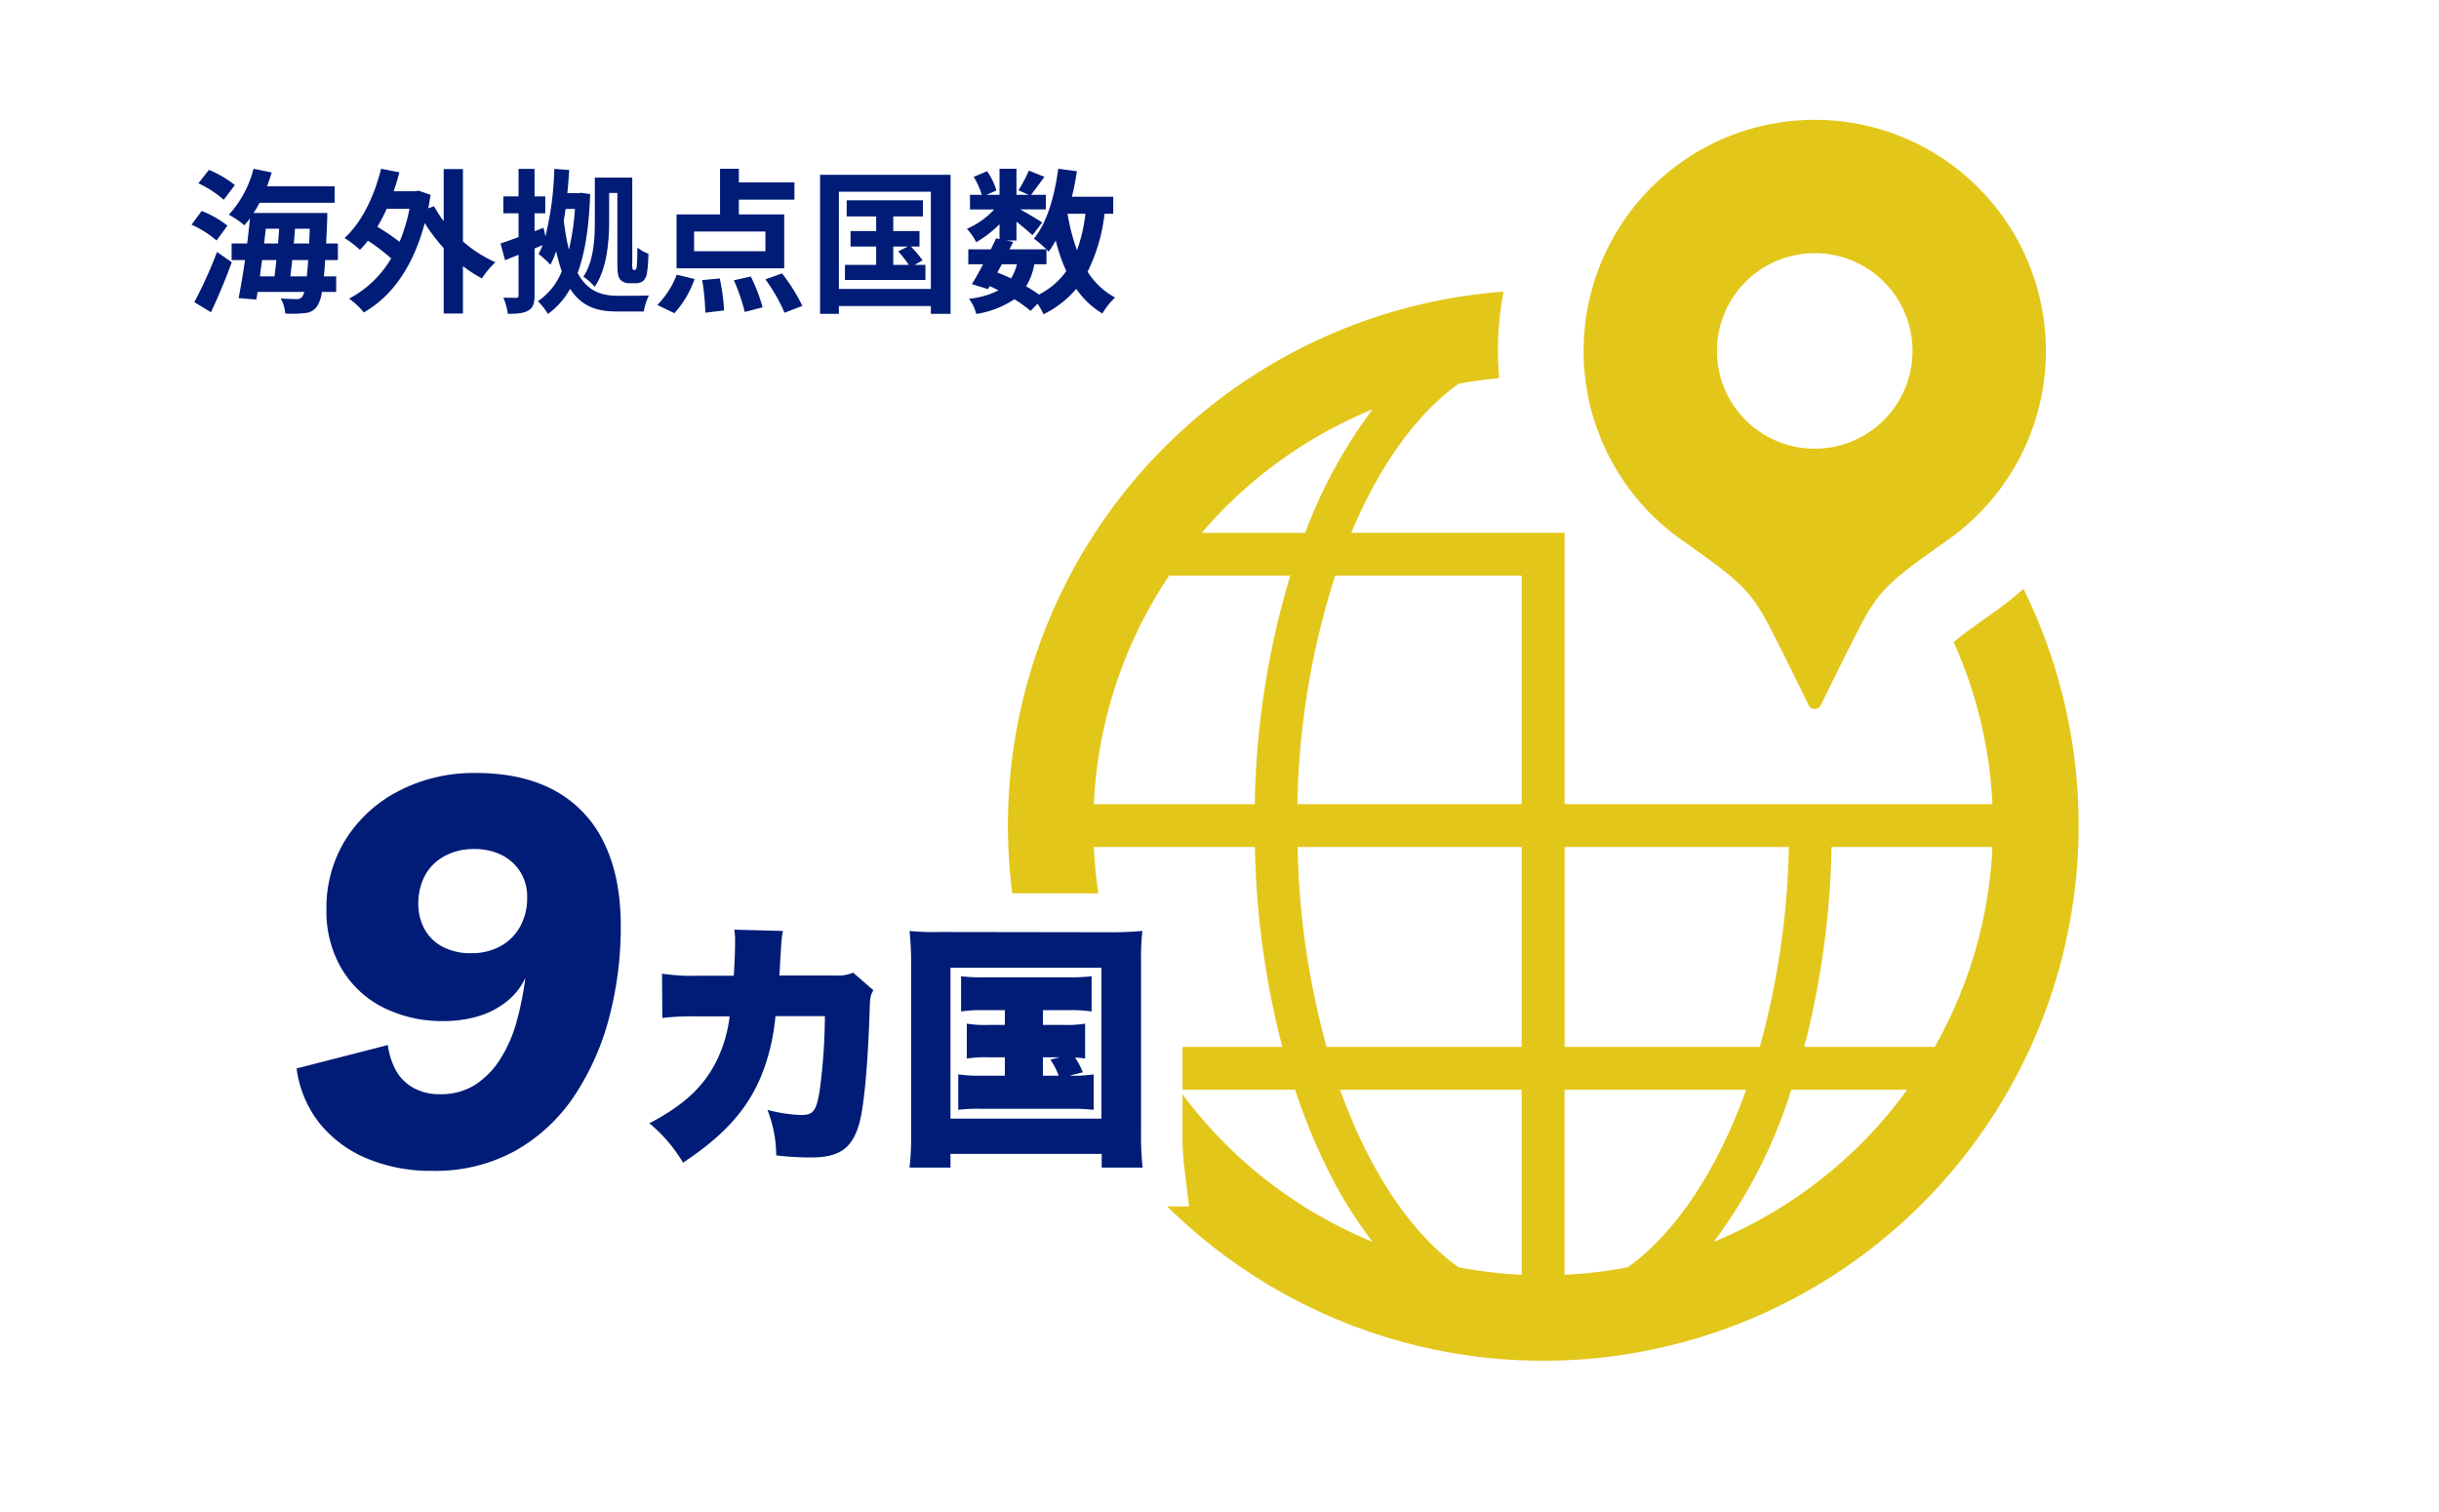
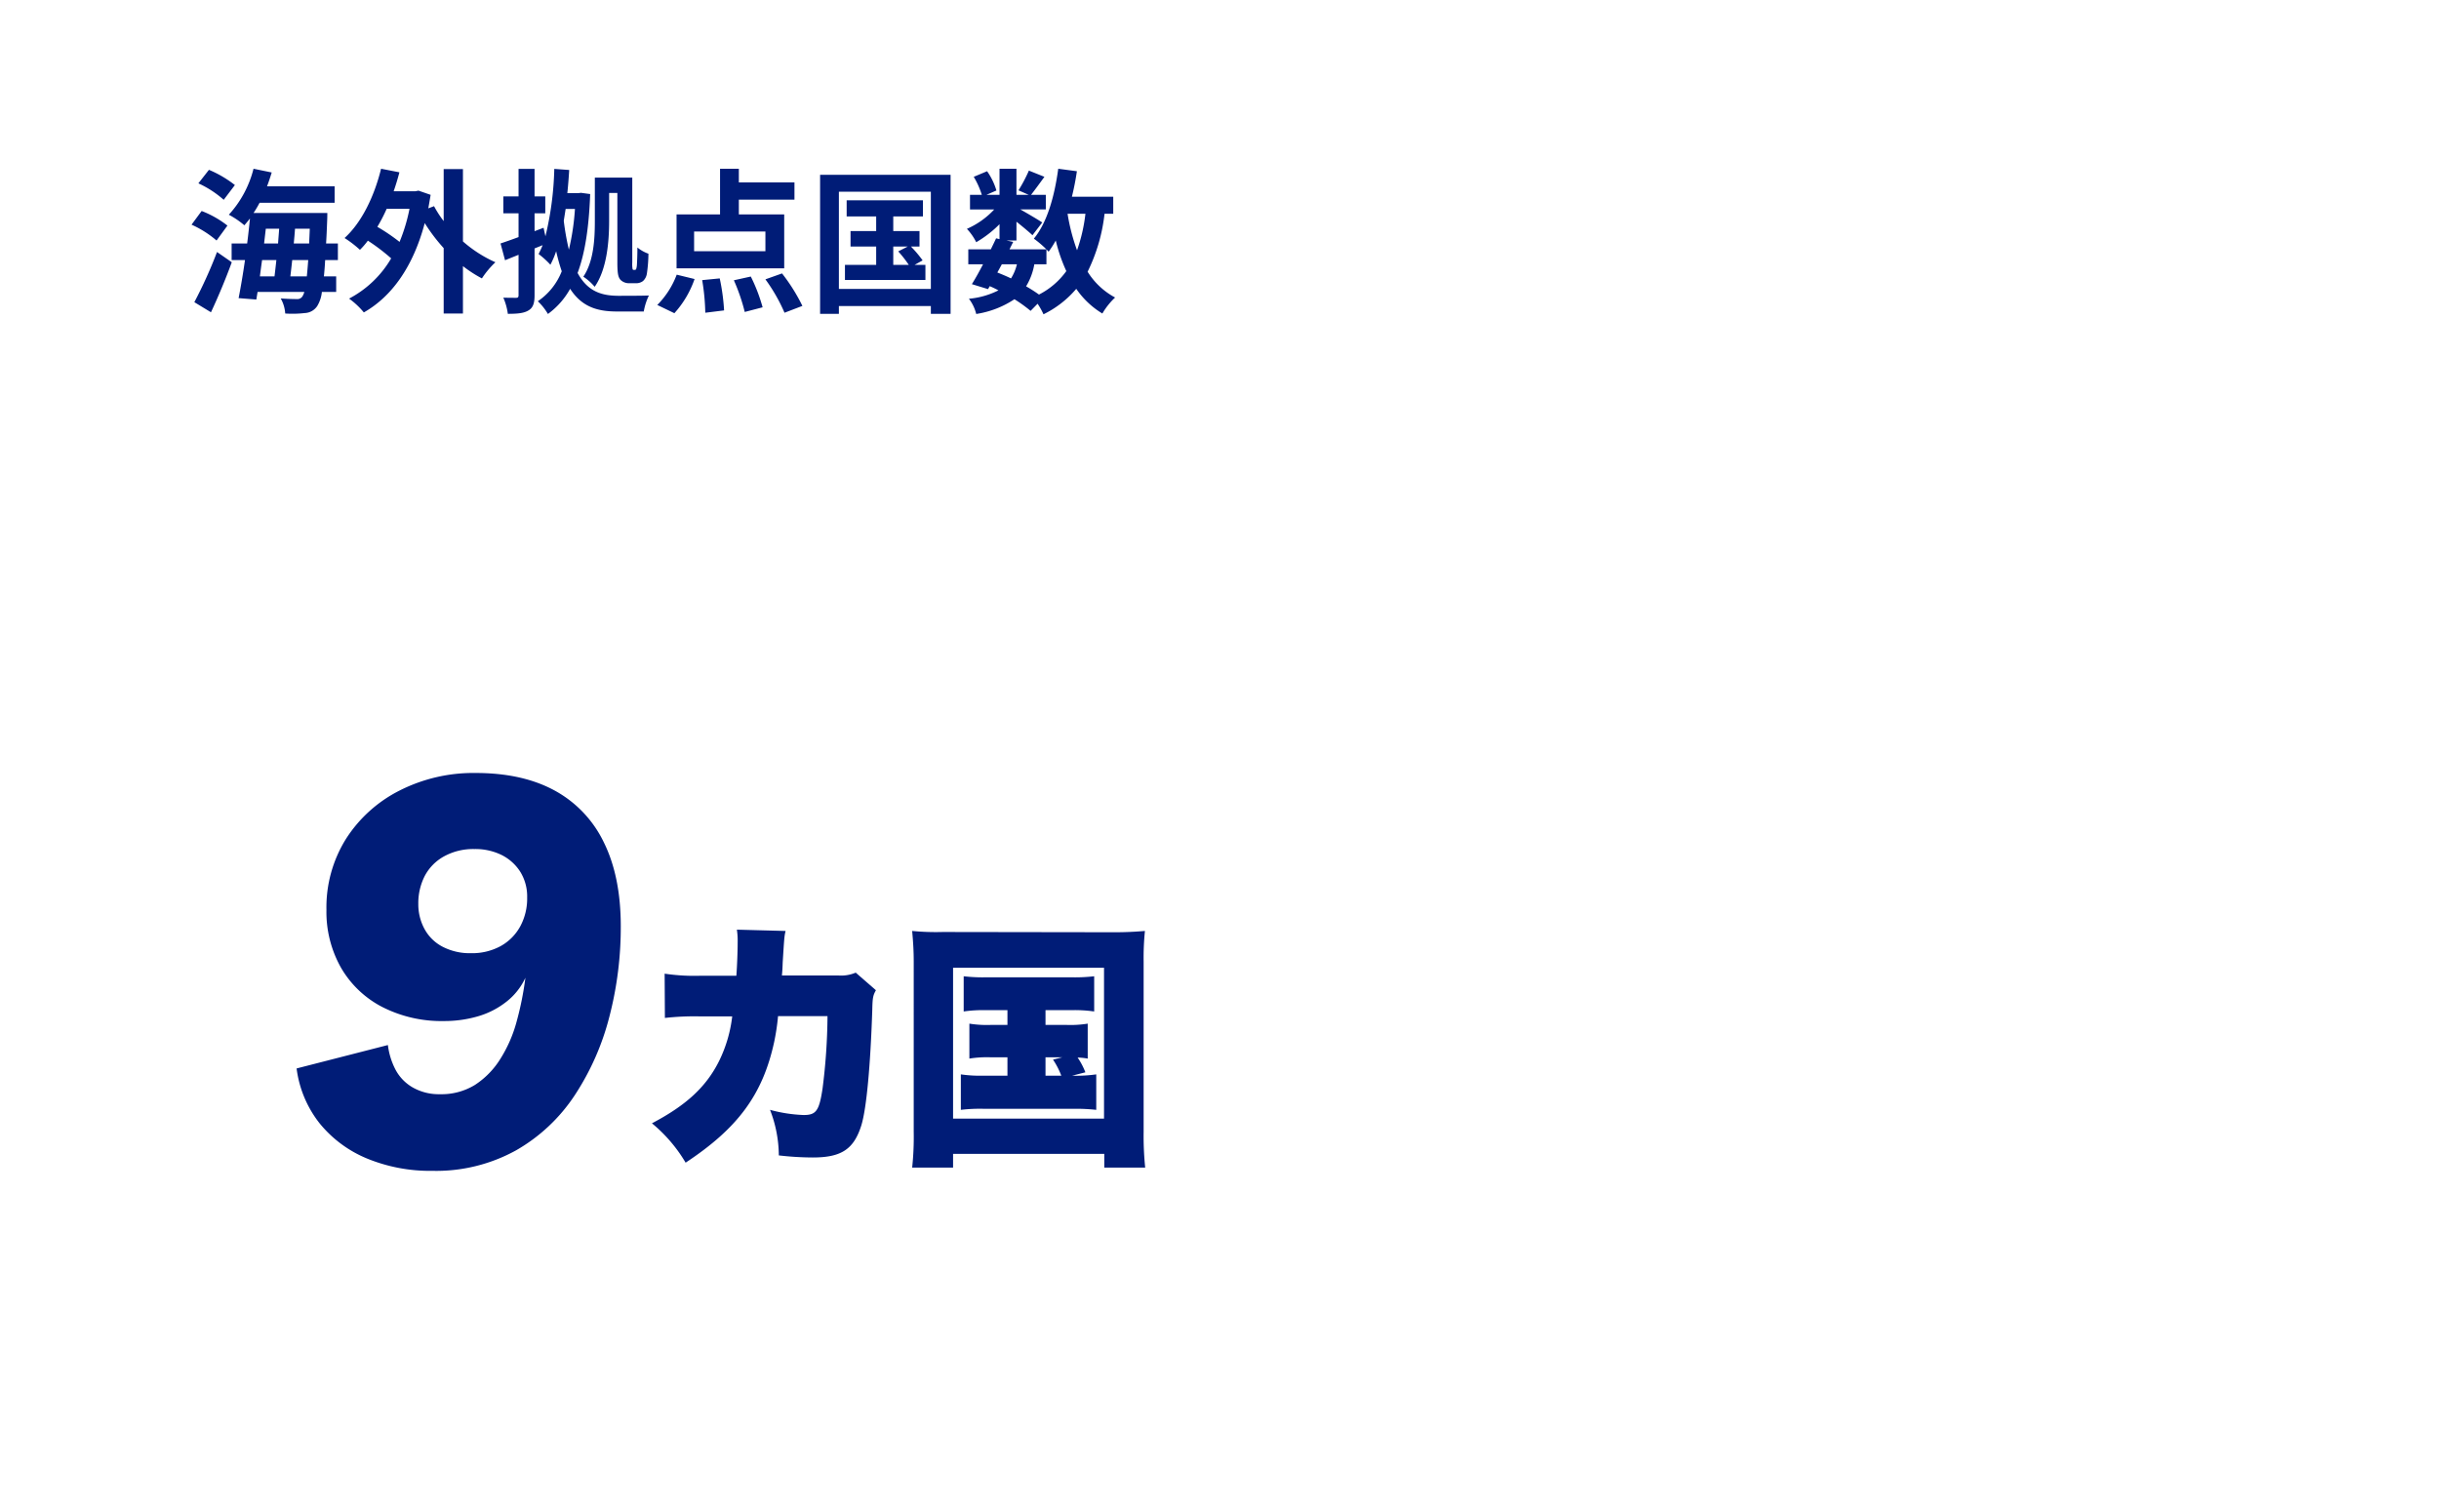
<svg xmlns="http://www.w3.org/2000/svg" width="471" height="292" viewBox="0 0 471 292">
  <g id="グループ_9304" data-name="グループ 9304" transform="translate(-309 -3368)">
    <rect id="長方形_2126" data-name="長方形 2126" width="471" height="292" transform="translate(309 3368)" fill="#fff" />
    <g id="地球アイコン" transform="translate(468.457 3391.137)">
-       <path id="パス_20701" data-name="パス 20701" d="M231.3,128.3a63.8,63.8,0,0,1-5.333,4.258c-4.324,3.065-6.677,4.749-8.149,6.024a86.37,86.37,0,0,1,7.49,31.3H142.68v-52.4H101.487a95.858,95.858,0,0,1,4.174-8.77c4.458-8.224,9.717-14.741,15.322-19.1.422-.328.844-.619,1.266-.925,2.565-.481,5.18-.819,7.817-1.075-.153-1.75-.259-3.506-.259-5.271a61.007,61.007,0,0,1,1.087-11.432A103.382,103.382,0,1,0,231.3,128.3ZM77.119,112.6a87,87,0,0,1,28.473-18.959,95.073,95.073,0,0,0-13,23.849H72.62C74.063,115.811,75.55,114.167,77.119,112.6ZM66.312,125.765H89.7a162.753,162.753,0,0,0-6.852,44.124H51.777A86.324,86.324,0,0,1,66.312,125.765Zm-3.384,91.006a86.265,86.265,0,0,1-11.151-38.609h31.1a165.722,165.722,0,0,0,5.3,38.609ZM77.119,235.45a87.525,87.525,0,0,1-8.867-10.4h22.4a114.554,114.554,0,0,0,7.739,18.228,83.249,83.249,0,0,0,7.221,11.145A87.066,87.066,0,0,1,77.119,235.45Zm57.287,25.339a87.753,87.753,0,0,1-12.154-1.437c-.425-.306-.847-.6-1.269-.921C112.569,251.9,104.967,240.471,99.6,225.8c-.087-.243-.165-.506-.256-.75h35.06Zm0-44.018H96.722a156.641,156.641,0,0,1-5.6-38.609h43.286Zm0-46.883H91.091a153,153,0,0,1,7.289-44.124h36.025v44.124Zm8.274,8.274h43.314a156.362,156.362,0,0,1-5.612,38.609h-37.7V178.163ZM156.1,258.43c-.419.325-.844.615-1.269.921a87.753,87.753,0,0,1-12.154,1.437V225.045h35.069a102.36,102.36,0,0,1-6.324,14.285C166.966,247.554,161.707,254.068,156.1,258.43ZM199.97,235.45a87.133,87.133,0,0,1-28.479,18.966,96.834,96.834,0,0,0,13.76-25.771c.431-1.169.819-2.394,1.219-3.6h22.365A87.815,87.815,0,0,1,199.97,235.45Zm14.188-18.678H188.965a166.245,166.245,0,0,0,5.271-38.609h31.073A86.3,86.3,0,0,1,214.158,216.772Z" transform="translate(0 -37.715)" fill="#e3c61a" />
-       <path id="パス_20702" data-name="パス 20702" d="M291.916,81.348c10.52,7.468,12.845,9.245,16.547,16.309,2.928,5.593,7.674,15.4,7.674,15.4a1.319,1.319,0,0,0,2.362,0s4.749-9.8,7.677-15.4c3.7-7.064,6.024-8.842,16.547-16.309a44.638,44.638,0,1,0-50.807,0Zm25.4-55.59a18.883,18.883,0,1,1-18.881,18.881A18.884,18.884,0,0,1,317.318,25.758Z" transform="translate(-126.328)" fill="#e3c61a" />
-     </g>
+       </g>
    <path id="パス_20834" data-name="パス 20834" d="M9.36-22.26A21.627,21.627,0,0,0,4.35-25.2L2.31-22.59A19.694,19.694,0,0,1,7.2-19.41ZM7.92-14.43a19.159,19.159,0,0,0-4.98-2.82L.99-14.61a19.962,19.962,0,0,1,4.83,3.06ZM4.74,2.31C6.12-.63,7.59-4.14,8.76-7.35L5.91-9.33A87.785,87.785,0,0,1,1.53.36ZM20.07-4.62c.12-.96.24-2.04.36-3.15h3.09q-.135,1.845-.27,3.15Zm-2.7-3.15c-.12,1.11-.24,2.19-.36,3.15H14.19c.12-1.02.27-2.07.42-3.15Zm-2.04-6.06h2.58c-.06.93-.15,1.89-.21,2.85H15Zm5.4,2.85c.09-.96.18-1.92.24-2.85h2.85c-.03,1.02-.09,1.98-.12,2.85Zm8.52,3.21v-3.21H26.97c.09-1.35.15-2.82.21-4.44.03-.42.03-1.44.03-1.44H12.96a21.469,21.469,0,0,0,1.17-1.98H28.62v-3.18H15.57c.33-.87.63-1.77.9-2.67l-3.51-.72a20.588,20.588,0,0,1-4.77,8.88,16.482,16.482,0,0,1,3,2.04c.36-.42.72-.84,1.08-1.32-.15,1.53-.33,3.18-.54,4.83h-3v3.21h2.58c-.39,2.76-.84,5.34-1.23,7.35l3.42.27.24-1.47h9.03a3.284,3.284,0,0,1-.39.9,1.187,1.187,0,0,1-1.11.48c-.6,0-1.77-.03-3.06-.12a6.815,6.815,0,0,1,.87,2.91,21,21,0,0,0,3.78-.09,3.028,3.028,0,0,0,2.4-1.35,6.551,6.551,0,0,0,.9-2.73h2.76v-3H26.55c.09-.93.18-1.95.24-3.15Zm13.83-9.9a34.007,34.007,0,0,1-1.92,6.39,36.894,36.894,0,0,0-4.29-2.91,31.667,31.667,0,0,0,1.8-3.48ZM53.4-25.35H49.68V-15.3a20.362,20.362,0,0,1-1.86-2.88l-1.11.42q.225-1.26.45-2.61l-2.34-.81-.63.12H40.02c.42-1.2.78-2.4,1.11-3.66l-3.54-.69c-1.32,5.37-3.75,10.38-7.05,13.38a21.507,21.507,0,0,1,2.97,2.28,14.749,14.749,0,0,0,1.53-1.77,38.287,38.287,0,0,1,4.5,3.42A20.376,20.376,0,0,1,31.41-.33a15.109,15.109,0,0,1,2.85,2.67C39.6-.69,43.77-6.42,46.02-14.91a34.058,34.058,0,0,0,3.66,4.83V2.55H53.4V-6.6a25.357,25.357,0,0,0,3.66,2.37,17.158,17.158,0,0,1,2.61-3.12,24.729,24.729,0,0,1-6.27-4.02Zm28.23,4.62h1.59V-7.38c0,2.34.18,2.91.6,3.42a2.3,2.3,0,0,0,1.68.66h1.23a2.206,2.206,0,0,0,1.44-.42,2.437,2.437,0,0,0,.75-1.44A27.641,27.641,0,0,0,89.22-9a7.015,7.015,0,0,1-2.13-1.2c0,1.53-.06,2.7-.09,3.27a3.569,3.569,0,0,1-.15.9.262.262,0,0,1-.27.15h-.21a.192.192,0,0,1-.21-.15,5.591,5.591,0,0,1-.06-1.29V-23.7H78.87v8.37c0,3.36-.18,7.74-2.22,10.77a10.324,10.324,0,0,1,2.19,1.95c2.4-3.45,2.79-8.88,2.79-12.72Zm-6.6,3.09a46.847,46.847,0,0,1-1.17,7.86,48.958,48.958,0,0,1-.99-5.58c.12-.75.24-1.5.36-2.28Zm1.17-3.12-.51.06H73.56c.15-1.47.27-2.97.36-4.47l-2.88-.21a61.164,61.164,0,0,1-1.71,13.02l-.36-1.65-1.74.66V-16.8H69.3v-3.27H67.23v-5.31H64.14v5.31H61.2v3.27h2.94v4.59c-1.29.48-2.49.9-3.48,1.23l.87,3.24,2.61-1.05v7.8c0,.39-.12.51-.48.51-.33,0-1.41,0-2.46-.03a11.633,11.633,0,0,1,.87,3.12c1.89,0,3.12-.12,3.99-.66.87-.51,1.17-1.38,1.17-2.94v-9.03l1.56-.63c-.24.6-.51,1.17-.78,1.71a17.055,17.055,0,0,1,2.28,2.07A17.5,17.5,0,0,0,71.4-9.48a36.642,36.642,0,0,0,1.08,3.87A12.484,12.484,0,0,1,67.86.18a11.188,11.188,0,0,1,1.95,2.46A14.977,14.977,0,0,0,74.1-2.22c2.25,3.48,5.25,4.38,9.03,4.38h5.19a11.6,11.6,0,0,1,.99-3.09c-1.14.06-4.98.06-5.97.06-3.24-.03-5.88-.87-7.8-4.41,1.44-3.84,2.19-8.82,2.43-15.24ZM111.81-9.48H98.04v-3.81h13.77Zm3.63-7.11h-8.76v-2.85h10.74v-3.33H106.68v-2.64h-3.63v8.82h-8.4V-6.18h20.79ZM94.23,2.49a19.158,19.158,0,0,0,3.9-6.6l-3.45-.84A16.521,16.521,0,0,1,90.93.9ZM99.6-3.9a42.942,42.942,0,0,1,.6,6.3l3.63-.45a40.191,40.191,0,0,0-.84-6.18Zm6.12.03a37.175,37.175,0,0,1,2.1,6.12l3.45-.9a32.562,32.562,0,0,0-2.28-5.94Zm6.09-.18A33.174,33.174,0,0,1,115.5,2.4l3.45-1.32a35.059,35.059,0,0,0-3.93-6.27Zm24.69-6.33h2.79l-1.83.93a22.842,22.842,0,0,1,2.04,2.61h-3Zm4.11,3.54,1.56-.87a23.153,23.153,0,0,0-2.25-2.67h1.65v-3H136.5V-16.2h5.73v-3.12H127.5v3.12h5.7v2.82h-4.95v3h4.95v3.54h-6.03v2.91h15.54V-6.84ZM126-2.19V-20.97h17.76V-2.19Zm-3.63-22.05V2.61H126V1.11h17.76v1.5h3.81V-24.24ZM166.08-6.96V-9.84c.18.18.3.33.42.45a19.03,19.03,0,0,0,1.38-2.16,31.759,31.759,0,0,0,2.04,5.91,14.737,14.737,0,0,1-5.28,4.53,27.94,27.94,0,0,0-2.49-1.59,12.125,12.125,0,0,0,1.59-4.26Zm-8.61,0h2.91a9.122,9.122,0,0,1-1.14,2.73c-.87-.42-1.74-.78-2.64-1.14Zm16.14-9.75a32.1,32.1,0,0,1-1.62,7.05,37.852,37.852,0,0,1-1.83-7.05Zm5.37,0v-3.3H171c.39-1.59.72-3.24.96-4.92l-3.6-.48c-.72,5.34-2.16,10.44-4.71,13.5a20.8,20.8,0,0,1,2.43,2.07h-7.14l.72-1.44-1.29-.27h1.92v-3.63c1.17.93,2.43,1.98,3.09,2.61l1.89-2.46c-.66-.45-2.79-1.71-4.23-2.52h4.92v-2.82h-2.85c.72-.93,1.65-2.19,2.58-3.48l-3-1.2a28.977,28.977,0,0,1-2.01,3.81l1.98.87h-2.37v-5.04h-3.27v5.04H154.5l1.92-.84a12.781,12.781,0,0,0-1.8-3.72l-2.58,1.08a15.982,15.982,0,0,1,1.56,3.48h-2.28v2.82H156a15.937,15.937,0,0,1-5.28,3.75,10.793,10.793,0,0,1,1.8,2.58,21.622,21.622,0,0,0,4.5-3.48v2.88l-.66-.15c-.3.66-.66,1.38-1.02,2.13h-4.35v2.88h2.85c-.75,1.44-1.5,2.79-2.16,3.84l3.12.96.33-.57a17.3,17.3,0,0,1,1.68.81,15.764,15.764,0,0,1-5.7,1.62,7.88,7.88,0,0,1,1.41,2.94A18.405,18.405,0,0,0,159.9-.21a28.429,28.429,0,0,1,3.12,2.25L164.37.66a13.545,13.545,0,0,1,1.14,2.04,19.485,19.485,0,0,0,6.33-4.92,16.283,16.283,0,0,0,5.04,4.77,13.776,13.776,0,0,1,2.46-3.09,14.08,14.08,0,0,1-5.31-4.98,33.757,33.757,0,0,0,3.27-11.19Z" transform="translate(345 3426)" fill="#001c77" />
    <g id="グループ_9136" data-name="グループ 9136" transform="translate(-47 -171)">
      <g id="グループ_8753" data-name="グループ 8753" transform="translate(-515 1337)">
        <path id="パス_20838" data-name="パス 20838" d="M29.493,1.13a31.973,31.973,0,0,1-12.6-2.373A23.149,23.149,0,0,1,7.74-8.023,21.459,21.459,0,0,1,3.277-18.645l17.628-4.52a13.984,13.984,0,0,0,1.469,4.746,8.616,8.616,0,0,0,3.333,3.447,10.161,10.161,0,0,0,5.254,1.3,12.311,12.311,0,0,0,6.78-1.808A16.142,16.142,0,0,0,42.6-20.453a26.3,26.3,0,0,0,3.164-7.232A60.259,60.259,0,0,0,47.46-36.16a12.473,12.473,0,0,1-3.673,4.633A16.063,16.063,0,0,1,38.25-28.7a23.144,23.144,0,0,1-6.5.9A25.183,25.183,0,0,1,19.832-30.51a19.552,19.552,0,0,1-7.967-7.571A21.848,21.848,0,0,1,9.04-49.268,24.967,24.967,0,0,1,12.825-63,26.36,26.36,0,0,1,23.165-72.32a31.5,31.5,0,0,1,14.69-3.39q9.04,0,15.255,3.39a22.4,22.4,0,0,1,9.492,10q3.277,6.611,3.277,16.216a68.664,68.664,0,0,1-2.2,17.458A50.069,50.069,0,0,1,57.008-13.5,33.465,33.465,0,0,1,45.652-2.825,31.908,31.908,0,0,1,29.493,1.13Zm7.458-42.036a11.521,11.521,0,0,0,5.707-1.356,9.629,9.629,0,0,0,3.785-3.785A11.283,11.283,0,0,0,47.8-51.641a9.039,9.039,0,0,0-1.356-5.029,9.056,9.056,0,0,0-3.616-3.22,11.473,11.473,0,0,0-5.2-1.13,11.7,11.7,0,0,0-5.876,1.413,9.245,9.245,0,0,0-3.729,3.785A11.516,11.516,0,0,0,26.781-50.4a9.969,9.969,0,0,0,1.187,4.8,8.357,8.357,0,0,0,3.5,3.446A11.43,11.43,0,0,0,36.951-40.906Z" transform="translate(925 2427)" fill="#001c77" />
        <path id="パス_20838_-_アウトライン" data-name="パス 20838 - アウトライン" d="M29.493,8.63A39.556,39.556,0,0,1,13.964,5.661,30.673,30.673,0,0,1,1.906-3.31,28.947,28.947,0,0,1-4.145-17.565l-.97-6.67,15.371-3.941a26.8,26.8,0,0,1-4.874-6.134A29.338,29.338,0,0,1,1.54-49.268,32.454,32.454,0,0,1,6.5-67.032a33.883,33.883,0,0,1,13.216-11.95A39.058,39.058,0,0,1,37.855-83.21c7.268,0,13.608,1.449,18.846,4.306a29.864,29.864,0,0,1,12.62,13.254c2.692,5.431,4.057,12.007,4.057,19.547a76.486,76.486,0,0,1-2.448,19.358A57.778,57.778,0,0,1,63.257-9.355,41.053,41.053,0,0,1,49.385,3.68,39.434,39.434,0,0,1,29.493,8.63ZM13.065-13.412q.243.347.51.677a15.629,15.629,0,0,0,6.248,4.588,23.621,23.621,0,0,0,8,1.734,16.728,16.728,0,0,1-5.927-2.1A16.081,16.081,0,0,1,16.142-14.2ZM48.389-37.069l6.51,1.862a68.064,68.064,0,0,1-1.908,9.529A33.9,33.9,0,0,1,48.91-16.4a23.993,23.993,0,0,1-6.083,6.523,25.824,25.824,0,0,0,7.933-7.777,42.826,42.826,0,0,0,5.66-12.893A61.481,61.481,0,0,0,58.379-46.1c0-5.208-.84-9.543-2.5-12.884a14.943,14.943,0,0,0-6.364-6.747,20.2,20.2,0,0,0-6.662-2.12A17.621,17.621,0,0,1,46.181-66.6a16.5,16.5,0,0,1,6.554,5.847,16.44,16.44,0,0,1,2.564,9.11,18.734,18.734,0,0,1-2.307,9.249A17.052,17.052,0,0,1,48.389-37.069ZM29.824-67.008a21.8,21.8,0,0,0-3.214,1.349,18.821,18.821,0,0,0-7.463,6.7,17.48,17.48,0,0,0-2.608,9.7,14.377,14.377,0,0,0,1.809,7.417,12.089,12.089,0,0,0,4.982,4.707,15.381,15.381,0,0,0,4.4,1.5,15.744,15.744,0,0,1-6.371-6.4A17.435,17.435,0,0,1,19.281-50.4a18.98,18.98,0,0,1,2.1-8.9,16.667,16.667,0,0,1,6.668-6.826A17.421,17.421,0,0,1,29.824-67.008Z" transform="translate(925 2427)" fill="#fff" />
      </g>
      <g id="グループ_8752" data-name="グループ 8752" transform="translate(-515 1337)">
        <path id="パス_20837" data-name="パス 20837" d="M11.8-32.55a39.019,39.019,0,0,1-6.95-.4L4.9-24.4a51.167,51.167,0,0,1,6.75-.3H17.9a26.5,26.5,0,0,1-2.5,8.55c-2.5,5.05-6.35,8.6-13,12.1a28.9,28.9,0,0,1,6.5,7.6C19.05-3.15,23.8-9.65,26-19.75a42.866,42.866,0,0,0,.75-5H36.3a115.5,115.5,0,0,1-.95,13.95C34.7-6.45,34.1-5.65,31.7-5.65a28.64,28.64,0,0,1-6.5-1,24.609,24.609,0,0,1,1.7,8.8,58.56,58.56,0,0,0,6.55.4c5.55,0,7.95-1.6,9.4-6.25,1-3.3,1.75-11.65,2.1-22.35.05-2.3.15-2.7.7-3.7l-3.9-3.4a7.23,7.23,0,0,1-3.35.55H27.5c.1-1.2.1-1.2.15-2.55.3-4.75.3-4.9.55-6.05l-9.4-.25a13.992,13.992,0,0,1,.15,2.5c0,1.55-.1,4.45-.25,6.4ZM71.05-25.9v2.85H67.8a21.259,21.259,0,0,1-4.1-.25v6.75a21.579,21.579,0,0,1,4.1-.25h3.25v3.55h-4.5a26.224,26.224,0,0,1-4.5-.25v6.85a31.118,31.118,0,0,1,4.5-.2h17.1a35.758,35.758,0,0,1,4.55.2V-13.5a27.128,27.128,0,0,1-4.65.25l2.55-.65a13.566,13.566,0,0,0-1.5-2.85,12.894,12.894,0,0,1,1.95.2V-23.3a20.676,20.676,0,0,1-4.05.25H78.4V-25.9h4.95a26.286,26.286,0,0,1,4.45.25v-6.8a32.115,32.115,0,0,1-4.45.2H67a31.288,31.288,0,0,1-4.4-.2v6.8A25.992,25.992,0,0,1,67-25.9Zm7.35,9.1h3.25l-1.8.45a15.1,15.1,0,0,1,1.6,3.1H78.4ZM52.95-2.4a56.2,56.2,0,0,1-.3,6.9h7.9V1.85h29.2V4.5h7.9a59.668,59.668,0,0,1-.3-6.9V-35.3a50.835,50.835,0,0,1,.25-5.9c-1.85.15-3.6.25-5.85.25L58.55-41a47.233,47.233,0,0,1-5.9-.2c.2,2.25.3,3.95.3,5.9Zm7.6-31.7H89.7V-4.95H60.55Z" transform="translate(994.5 2423)" fill="#001c77" />
-         <path id="パス_20837_-_アウトライン" data-name="パス 20837 - アウトライン" d="M44.363-49.727l9.164,1.078a41.089,41.089,0,0,0,5.024.149l33.211.05c2.006,0,3.574-.091,5.233-.225l9.065-.735-1,9.039a43.961,43.961,0,0,0-.2,5.072V-2.4a52.569,52.569,0,0,0,.246,6l1.018,8.4H82.25V9.35H68.05V12H44.186l.643-5.3c-3.557,2.885-7.9,3.351-11.379,3.351a63.859,63.859,0,0,1-7.229-.431l-6.486-.59-.2-4.055a66.872,66.872,0,0,1-6.5,4.835L6.655,14.018,2.565,7.565A21.558,21.558,0,0,0-2.472,1.652l-8.41-7.187,9.789-5.152c4.407-2.32,6.788-4.338,8.323-6.4-.469.036-.958.083-1.536.145l-8.245.877L-2.7-41.58l8.59,1.2a31.658,31.658,0,0,0,5.528.327c-.011-.1-.024-.212-.043-.339l-1.256-8.794,27.334.727L35.636-40.1H38.4l4.281-1.752L45.234-39.9q-.026-.308-.055-.631Z" transform="translate(994.5 2423)" fill="#fff" />
        <path id="パス_20836" data-name="パス 20836" d="M29.493,1.13a31.973,31.973,0,0,1-12.6-2.373A23.149,23.149,0,0,1,7.74-8.023,21.459,21.459,0,0,1,3.277-18.645l17.628-4.52a13.984,13.984,0,0,0,1.469,4.746,8.616,8.616,0,0,0,3.333,3.447,10.161,10.161,0,0,0,5.254,1.3,12.311,12.311,0,0,0,6.78-1.808A16.142,16.142,0,0,0,42.6-20.453a26.3,26.3,0,0,0,3.164-7.232A60.259,60.259,0,0,0,47.46-36.16a12.473,12.473,0,0,1-3.673,4.633A16.063,16.063,0,0,1,38.25-28.7a23.144,23.144,0,0,1-6.5.9A25.183,25.183,0,0,1,19.832-30.51a19.552,19.552,0,0,1-7.967-7.571A21.848,21.848,0,0,1,9.04-49.268,24.967,24.967,0,0,1,12.825-63,26.36,26.36,0,0,1,23.165-72.32a31.5,31.5,0,0,1,14.69-3.39q9.04,0,15.255,3.39a22.4,22.4,0,0,1,9.492,10q3.277,6.611,3.277,16.216a68.664,68.664,0,0,1-2.2,17.458A50.069,50.069,0,0,1,57.008-13.5,33.465,33.465,0,0,1,45.652-2.825,31.908,31.908,0,0,1,29.493,1.13Zm7.458-42.036a11.521,11.521,0,0,0,5.707-1.356,9.629,9.629,0,0,0,3.785-3.785A11.283,11.283,0,0,0,47.8-51.641a9.039,9.039,0,0,0-1.356-5.029,9.056,9.056,0,0,0-3.616-3.22,11.473,11.473,0,0,0-5.2-1.13,11.7,11.7,0,0,0-5.876,1.413,9.245,9.245,0,0,0-3.729,3.785A11.516,11.516,0,0,0,26.781-50.4a9.969,9.969,0,0,0,1.187,4.8,8.357,8.357,0,0,0,3.5,3.446A11.43,11.43,0,0,0,36.951-40.906Z" transform="translate(925 2427)" fill="#001c77" />
-         <path id="パス_20835" data-name="パス 20835" d="M11.8-32.55a39.019,39.019,0,0,1-6.95-.4L4.9-24.4a51.167,51.167,0,0,1,6.75-.3H17.9a26.5,26.5,0,0,1-2.5,8.55c-2.5,5.05-6.35,8.6-13,12.1a28.9,28.9,0,0,1,6.5,7.6C19.05-3.15,23.8-9.65,26-19.75a42.866,42.866,0,0,0,.75-5H36.3a115.5,115.5,0,0,1-.95,13.95C34.7-6.45,34.1-5.65,31.7-5.65a28.64,28.64,0,0,1-6.5-1,24.609,24.609,0,0,1,1.7,8.8,58.56,58.56,0,0,0,6.55.4c5.55,0,7.95-1.6,9.4-6.25,1-3.3,1.75-11.65,2.1-22.35.05-2.3.15-2.7.7-3.7l-3.9-3.4a7.23,7.23,0,0,1-3.35.55H27.5c.1-1.2.1-1.2.15-2.55.3-4.75.3-4.9.55-6.05l-9.4-.25a13.992,13.992,0,0,1,.15,2.5c0,1.55-.1,4.45-.25,6.4ZM71.05-25.9v2.85H67.8a21.259,21.259,0,0,1-4.1-.25v6.75a21.579,21.579,0,0,1,4.1-.25h3.25v3.55h-4.5a26.224,26.224,0,0,1-4.5-.25v6.85a31.118,31.118,0,0,1,4.5-.2h17.1a35.758,35.758,0,0,1,4.55.2V-13.5a27.128,27.128,0,0,1-4.65.25l2.55-.65a13.566,13.566,0,0,0-1.5-2.85,12.894,12.894,0,0,1,1.95.2V-23.3a20.676,20.676,0,0,1-4.05.25H78.4V-25.9h4.95a26.286,26.286,0,0,1,4.45.25v-6.8a32.115,32.115,0,0,1-4.45.2H67a31.288,31.288,0,0,1-4.4-.2v6.8A25.992,25.992,0,0,1,67-25.9Zm7.35,9.1h3.25l-1.8.45a15.1,15.1,0,0,1,1.6,3.1H78.4ZM52.95-2.4a56.2,56.2,0,0,1-.3,6.9h7.9V1.85h29.2V4.5h7.9a59.668,59.668,0,0,1-.3-6.9V-35.3a50.835,50.835,0,0,1,.25-5.9c-1.85.15-3.6.25-5.85.25L58.55-41a47.233,47.233,0,0,1-5.9-.2c.2,2.25.3,3.95.3,5.9Zm7.6-31.7H89.7V-4.95H60.55Z" transform="translate(994 2423)" fill="#001c77" />
      </g>
    </g>
  </g>
</svg>